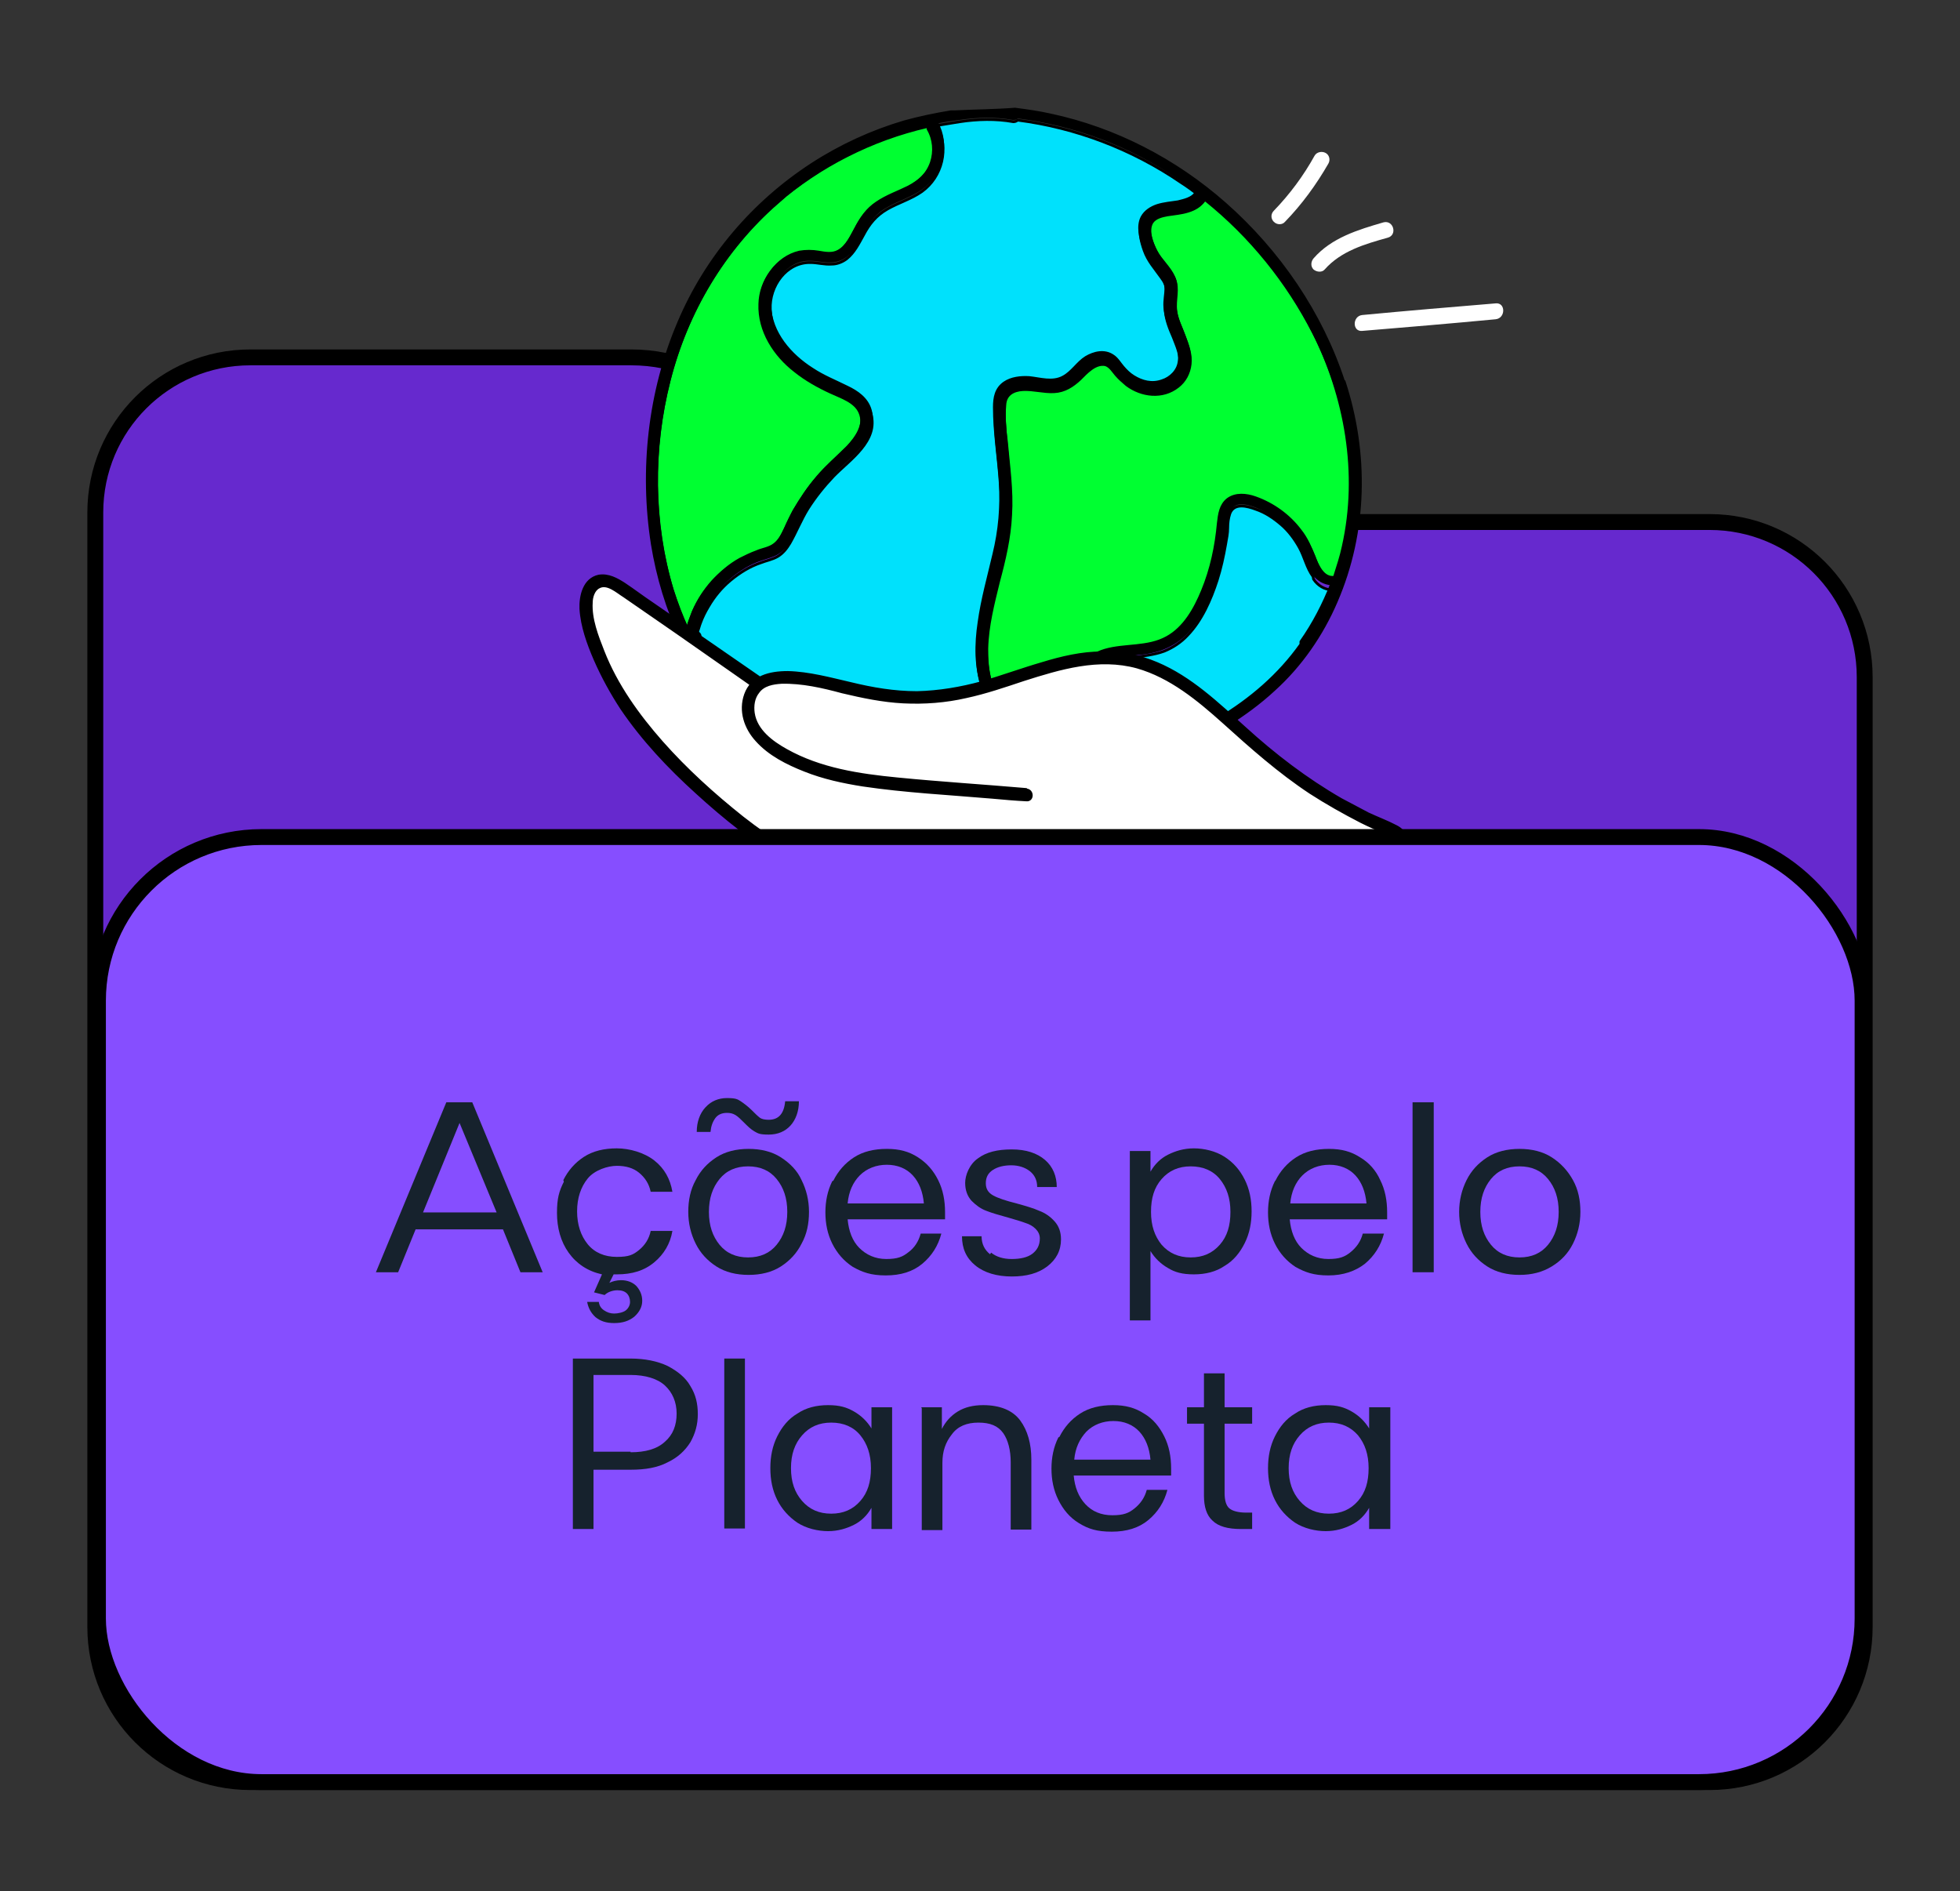
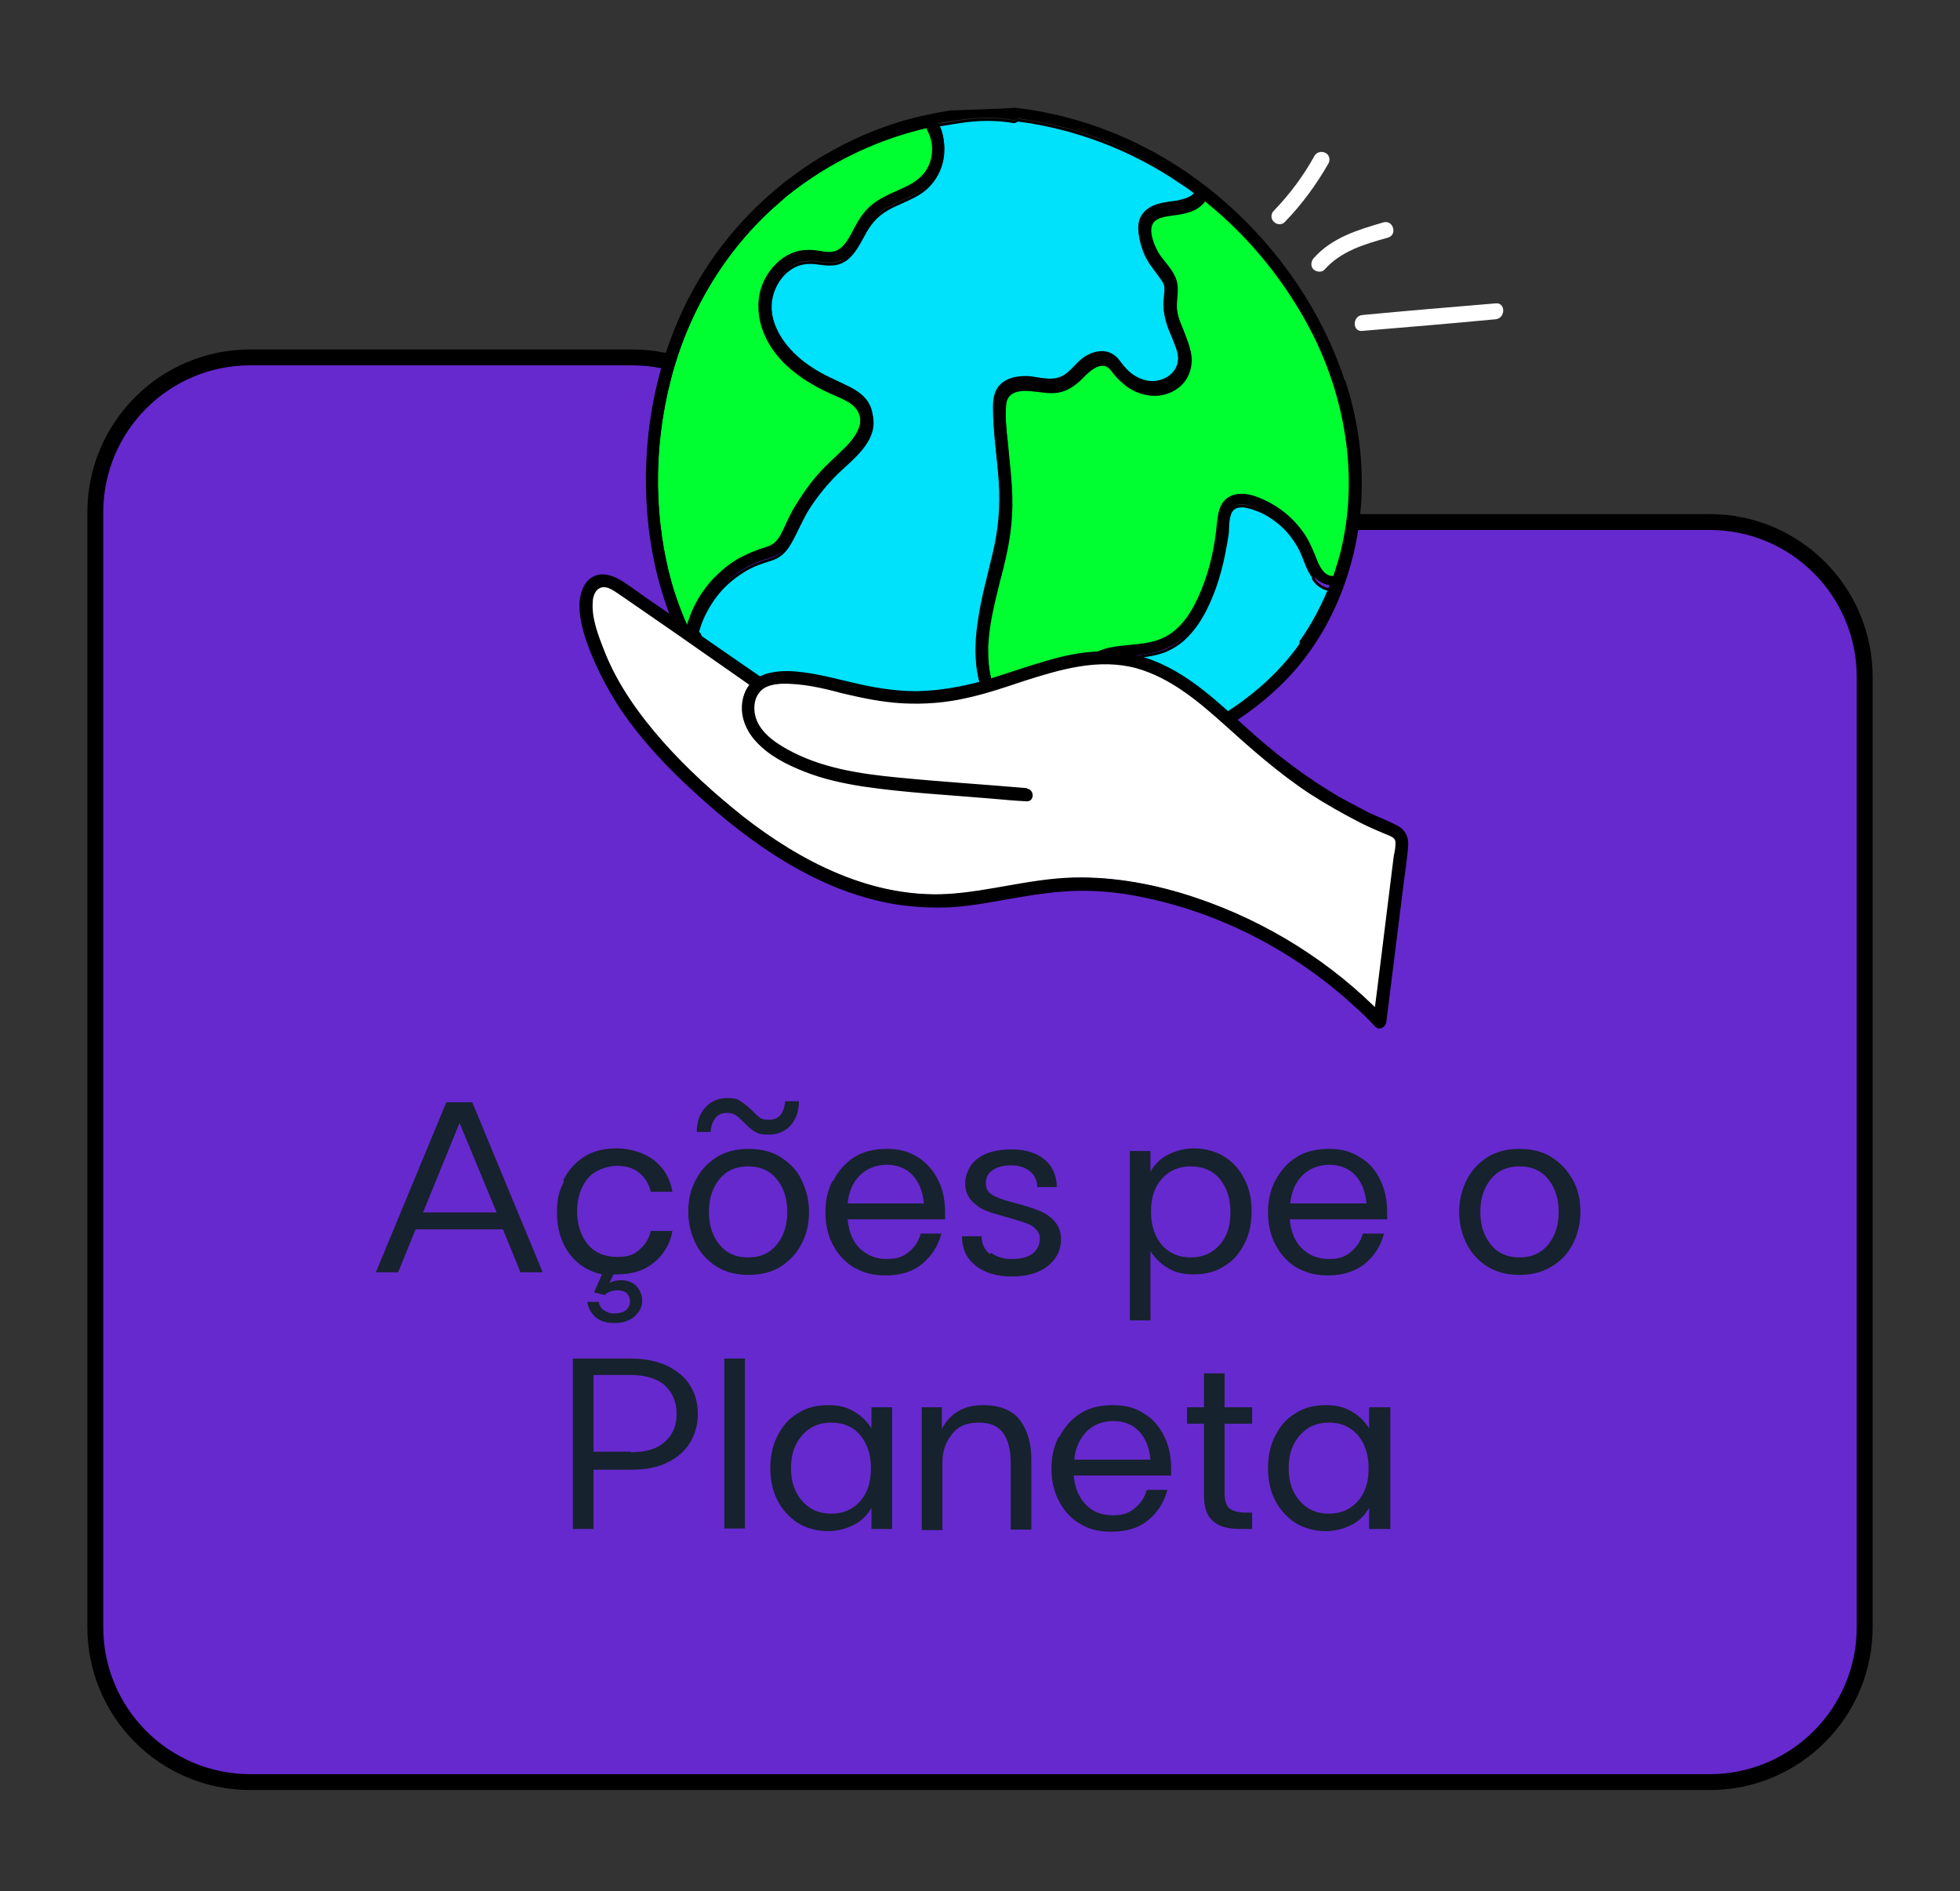
<svg xmlns="http://www.w3.org/2000/svg" id="Layer_1" version="1.1" viewBox="0 0 370.2 357.2">
  <rect x="0" y="0" width="370.2" height="357.2" fill="#333333" stroke="none" />
  <defs>
    <style>
      .st0 {
        fill: #00e1fc;
      }

      .st0, .st1, .st2, .st3, .st4, .st5 {
        stroke: #000;
        stroke-miterlimit: 10;
      }

      .st0, .st1, .st2, .st4 {
        stroke-width: .5px;
      }

      .st1 {
        fill: #93f463;
      }

      .st2 {
        fill: #00ff31;
      }

      .st3 {
        fill: #6629ce;
      }

      .st3, .st5 {
        stroke-width: 3px;
      }

      .st6 {
        fill: #fff;
      }

      .st5 {
        fill: #864eff;
      }

      .st7 {
        fill: #16222d;
      }
    </style>
  </defs>
  <path class="st3" d="M150.3,98.6h0c0-17.2-13.9-31.1-31.1-31.1H47.3c-16.2,0-29.3,13.1-29.3,29.3v210.5c0,16.2,13.1,29.3,29.3,29.3h275.6c16.2,0,29.3-13.1,29.3-29.3V127.9c0-16.2-13.1-29.3-29.3-29.3h-172.6,0Z" />
-   <path class="st2" d="M146.8,38.3c-10.1,8.8-17.1,20.6-20.4,33.6-3.3,12.9-3.2,26.8.6,39.6.8,2.5,1.7,4.9,2.8,7.3,0,0,0,0,0,0,.3-1.1.7-2.2,1.1-3.2.9-2,2.1-3.9,3.6-5.6,1.5-1.7,3.3-3.1,5.2-4.2,1-.6,2-1,3.1-1.4,1.1-.4,2.4-.6,3.4-1.4,1-.7,1.5-1.9,2-2.9.6-1.2,1.1-2.3,1.7-3.5,1.3-2.2,2.7-4.4,4.4-6.3,1.7-2.1,3.8-3.8,5.7-5.7,1.7-1.7,3.5-4.2,2.4-6.7-.9-2.1-3.6-2.9-5.5-3.8-2.4-1.1-4.7-2.4-6.7-4-3.9-3-6.9-7.6-6.7-12.7.1-4.3,3-8.5,7.4-9.6,1.2-.3,2.4-.2,3.6,0,1.3.2,2.6.4,3.8-.2,1.6-.9,2.5-2.9,3.3-4.4,1-1.9,2.1-3.5,3.9-4.7,1.9-1.2,4-1.9,5.9-3,2.1-1.1,3.7-2.5,4.5-4.8.7-2.1.5-4.4-.6-6.3,0-.2-.1-.3-.1-.5-10.5,2.4-20.4,7.4-28.6,14.5h0Z" />
+   <path class="st2" d="M146.8,38.3c-10.1,8.8-17.1,20.6-20.4,33.6-3.3,12.9-3.2,26.8.6,39.6.8,2.5,1.7,4.9,2.8,7.3,0,0,0,0,0,0,.3-1.1.7-2.2,1.1-3.2.9-2,2.1-3.9,3.6-5.6,1.5-1.7,3.3-3.1,5.2-4.2,1-.6,2-1,3.1-1.4,1.1-.4,2.4-.6,3.4-1.4,1-.7,1.5-1.9,2-2.9.6-1.2,1.1-2.3,1.7-3.5,1.3-2.2,2.7-4.4,4.4-6.3,1.7-2.1,3.8-3.8,5.7-5.7,1.7-1.7,3.5-4.2,2.4-6.7-.9-2.1-3.6-2.9-5.5-3.8-2.4-1.1-4.7-2.4-6.7-4-3.9-3-6.9-7.6-6.7-12.7.1-4.3,3-8.5,7.4-9.6,1.2-.3,2.4-.2,3.6,0,1.3.2,2.6.4,3.8-.2,1.6-.9,2.5-2.9,3.3-4.4,1-1.9,2.1-3.5,3.9-4.7,1.9-1.2,4-1.9,5.9-3,2.1-1.1,3.7-2.5,4.5-4.8.7-2.1.5-4.4-.6-6.3,0-.2-.1-.3-.1-.5-10.5,2.4-20.4,7.4-28.6,14.5Z" />
  <path class="st0" d="M248,108.9c-1.2-1.6-1.6-3.7-2.6-5.5-.9-1.6-2-3.1-3.4-4.3-1.4-1.2-3-2.3-4.8-2.9-1.6-.6-4.1-1.3-4.9.8-.3.9-.4,1.8-.4,2.7,0,1-.2,2-.4,3.1-.4,2.3-.9,4.6-1.6,6.8-1.2,3.7-2.9,7.6-5.6,10.4-1.2,1.3-2.7,2.3-4.4,3-1.9.7-4,.9-6,1.2-2.1.2-4.2.4-6.1,1.3-1.7.8-3.1,2.1-4.5,3.4-2.7,2.6-5.3,5.5-9.1,6.3-1.7.4-3.5.3-5.1-.5-1.6-.8-2.7-2.4-3.3-4.1-1.5-3.9-1.4-8.3-.8-12.4.6-4.3,1.9-8.6,2.8-12.9,1-4.5,1.5-9,1.2-13.6-.3-4.8-1.1-9.5-1.1-14.2,0-1.8.3-3.5,1.9-4.6,1.3-.9,3.1-1.1,4.7-1,2.1.2,4.5.9,6.4-.1,1.7-.9,2.7-2.6,4.3-3.7,1.5-1,3.6-1.5,5.1-.3.8.6,1.3,1.4,1.9,2.1.6.7,1.3,1.3,2,1.8,1.6,1,3.6,1.5,5.4.8,1.6-.6,2.9-1.9,3.2-3.6.3-1.8-.6-3.6-1.2-5.2-.7-1.6-1.4-3.3-1.5-5.1-.1-1.2.2-2.3.2-3.5s-.4-1.9-1-2.7c-1.2-1.7-2.5-3.1-3.2-5.1-.6-1.7-1.2-4-.3-5.7.6-1.2,1.7-1.9,2.9-2.2,1.2-.4,2.6-.5,3.9-.7,1.2-.2,2.6-.5,3.3-1.6.1-.2.2-.2.4-.3-1-.8-2.1-1.6-3.2-2.3-9.2-6.3-19.9-10.4-30.9-11.8-.2.2-.5.3-.8.3-3.3-.6-6.8-.5-10.1,0-1.4.2-2.9.5-4.3.7,2.3,4.3,1,9.7-2.9,12.5-2,1.4-4.4,2.1-6.5,3.3-2.1,1.2-3.4,2.8-4.5,4.9-.9,1.6-1.7,3.3-3.2,4.5-.8.6-1.8,1-2.8,1-1.4.1-2.7-.3-4-.3-4.6-.1-7.8,4.5-7.6,8.8.2,5.1,3.9,9.3,8,11.9,2.1,1.3,4.4,2.3,6.6,3.4,1.9.9,3.8,2.2,4.4,4.4,1.5,5.2-4,8.7-7.1,11.9-1.8,1.9-3.4,3.9-4.8,6.1-1.3,2.1-2.2,4.4-3.4,6.5-.6,1-1.3,1.9-2.3,2.5-1,.6-2.2.8-3.2,1.2-2.1.7-4,1.9-5.7,3.3-1.7,1.4-3.1,3.1-4.2,5-.6,1-1.1,2-1.5,3.1-.2.5-.3,1-.5,1.5,0,.2,0,.6-.2.8h0c.5,0,.9.5.7,1.1-.2.6-.6.9-1.1.9,4,7.7,9.8,14.4,17.4,18.8,6.3,3.6,13.4,5.7,20.5,7,7,1.2,14.1,1.6,21.1,1.1,14.1-.9,28-5.2,40.1-12.6,6-3.7,11.4-8.2,15.5-14,2.4-3.4,4.3-7,5.8-10.9-1.4,0-2.7-.8-3.5-2h0Z" />
  <path class="st2" d="M227.6,37.6c0,0,0,.1-.1.2-.8,1.1-1.8,1.7-3.1,2.1-1.3.4-2.6.5-3.9.7-1.1.2-2.3.5-2.9,1.4-1,1.6.1,4.3.9,5.8.9,1.7,2.5,3,3.3,4.8.9,2,0,4,.3,6.1.2,1.8,1.1,3.4,1.7,5.1.6,1.6,1.2,3.2,1,5-.2,1.7-1,3.2-2.3,4.2-2.9,2.3-6.9,1.8-9.7-.3-.7-.6-1.4-1.2-2-1.9-.6-.7-1.1-1.6-2-1.9-1.9-.4-3.6,1.5-4.8,2.7-1.4,1.3-2.9,2.3-4.9,2.4s-3.9-.5-5.9-.4c-1.8.1-3.3.9-3.4,2.9-.2,2.3,0,4.6.3,6.9.4,4.6,1.1,9.2.8,13.9-.2,4.3-1.2,8.5-2.3,12.6-1,4.1-2.1,8.3-2.2,12.6,0,2.1.1,4.2.7,6.2.5,1.8,1.3,3.7,3.2,4.5,3.4,1.5,7.2-1.2,9.6-3.5,2.7-2.6,5.2-5.5,8.9-6.6,3.8-1.1,8.1-.4,11.7-2.4,3.3-1.9,5.3-5.4,6.7-8.8,1.7-4.1,2.6-8.4,3-12.8.1-1.6.4-3.4,1.8-4.5,1.5-1.2,3.5-.9,5.2-.3,3.4,1.1,6.4,3.3,8.5,6.2,1.1,1.5,1.9,3.1,2.6,4.9.6,1.6,1.7,4.3,3.9,3.9,0,0,.1,0,.1,0,.6-1.8,1.2-3.7,1.6-5.6,3.2-13.8.6-28.3-5.8-40.8-4.9-9.6-11.9-18.3-20.4-25.1h0Z" />
  <path class="st1" d="M131.4,119.7c0,0,.1,0,0,0h0Z" />
  <path class="st4" d="M253.8,72.1c-4.2-12.9-12.2-24.6-22.4-33.6-9.4-8.3-20.8-14.2-33-16.8-2.2-.5-4.4-.8-6.7-1.1h0c-3.8.3-7.5.3-11.3.5-.3,0-.5,0-.8,0-3,.5-5.9,1.1-8.8,1.9-6.1,1.8-12,4.5-17.4,8-11.1,7.2-20,17.6-25.2,29.9-5.6,13.1-7.2,27.9-5,41.9,2,12.3,7.3,24.6,16.5,33.2,10,9.3,23.9,13.1,37.3,14.1h0c0,.1,0,.1.1.2.1,0,.2,0,.4,0h1.1c0,0,.1,0,.2,0,0,0,0,0,0-.1.2,0,.5,0,.8,0,1.5,0,2.9.1,4.4.1.4-.1.8-.2,1.3-.2.7,0,1.4,0,2.1.1,1,0,2.1-.1,3.1-.1,10.8-.8,21.5-3.4,31.4-7.9,6.7-3.1,13.3-6.9,18.7-11.9,5.1-4.6,9.1-10.4,11.8-16.7,5.7-13.2,5.9-28,1.5-41.5h0ZM129.8,118.7s0,0,0,0c-1.1-2.4-2-4.8-2.8-7.3-3.9-12.8-3.9-26.7-.6-39.6,3.3-13,10.3-24.7,20.4-33.6,8.2-7.1,18-12.1,28.6-14.5,0,.1,0,.3.1.5,1.1,1.9,1.2,4.2.6,6.3-.7,2.2-2.4,3.7-4.5,4.8-2,1-4.1,1.7-6,3-1.8,1.2-2.9,2.8-3.9,4.7-.9,1.6-1.7,3.5-3.3,4.4-1.2.7-2.6.4-3.8.2-1.2-.2-2.4-.2-3.6,0-4.3,1-7.2,5.3-7.4,9.6-.2,5.1,2.9,9.6,6.7,12.7,2.1,1.6,4.4,2.9,6.7,4,1.9.9,4.6,1.7,5.5,3.8,1,2.5-.8,5-2.4,6.7-1.9,1.9-3.9,3.6-5.7,5.7-1.7,2-3.1,4.1-4.4,6.3-.6,1.1-1.2,2.3-1.7,3.5-.5,1.1-1.1,2.2-2,2.9-1,.8-2.3.9-3.4,1.4-1.1.4-2.1.9-3.1,1.4-2,1.1-3.7,2.6-5.2,4.2-1.5,1.7-2.7,3.5-3.6,5.6-.4,1-.8,2.1-1.1,3.2h0ZM245.7,121.7c-4.1,5.8-9.5,10.4-15.5,14-12.1,7.4-26,11.7-40.1,12.6-7.1.5-14.2.1-21.1-1.1-7.1-1.2-14.2-3.3-20.5-7-7.6-4.4-13.4-11.1-17.4-18.8.5,0,.9-.3,1.1-.9.2-.6-.2-1-.7-1.1h0c.1-.2.1-.5.2-.8.1-.5.3-1,.5-1.5.4-1.1.9-2.1,1.5-3.1,1.1-1.9,2.6-3.6,4.2-5,1.7-1.4,3.6-2.6,5.7-3.3,1.1-.4,2.2-.6,3.2-1.2,1-.6,1.8-1.5,2.3-2.5,1.2-2.1,2.1-4.4,3.4-6.5,1.4-2.2,3-4.2,4.8-6.1,3.1-3.2,8.5-6.7,7.1-11.9-.6-2.2-2.5-3.5-4.4-4.4-2.2-1.1-4.5-2-6.6-3.4-4.1-2.6-7.8-6.8-8-11.9-.1-4.3,3-8.9,7.6-8.8,1.4,0,2.7.4,4,.3,1,0,2-.4,2.8-1,1.5-1.1,2.4-2.8,3.2-4.5,1.1-2.1,2.4-3.8,4.5-4.9,2.1-1.2,4.5-1.9,6.5-3.3,3.9-2.8,5.3-8.2,2.9-12.5,1.4-.3,2.8-.5,4.3-.7,3.4-.5,6.8-.6,10.1,0,.4,0,.6,0,.8-.3,11.1,1.4,21.7,5.4,30.9,11.8,1.1.7,2.1,1.5,3.2,2.3-.1,0-.3.2-.4.3-.7,1-2.1,1.3-3.3,1.6-1.3.2-2.6.3-3.9.7-1.2.4-2.3,1.1-2.9,2.2-.9,1.7-.3,4,.3,5.7.7,2,1.9,3.5,3.2,5.1.6.8,1,1.7,1,2.7s-.3,2.3-.2,3.5c.1,1.8.8,3.4,1.5,5.1.7,1.6,1.5,3.4,1.2,5.2-.2,1.7-1.6,3.1-3.2,3.6-1.9.7-3.8.2-5.4-.8-.8-.5-1.4-1.1-2-1.8-.6-.7-1.1-1.6-1.9-2.1-1.6-1.1-3.6-.6-5.1.3-1.6,1-2.6,2.8-4.3,3.7-2,1.1-4.4.3-6.4.1-1.6-.1-3.4.1-4.7,1-1.6,1.1-1.9,2.8-1.9,4.6,0,4.8.8,9.5,1.1,14.2.3,4.6-.1,9.1-1.2,13.6-1,4.3-2.2,8.5-2.8,12.9-.6,4-.7,8.5.8,12.4.6,1.7,1.7,3.2,3.3,4.1,1.6.8,3.4.9,5.1.5,3.8-.9,6.4-3.7,9.1-6.3,1.4-1.3,2.8-2.6,4.5-3.4,1.9-.9,4.1-1.1,6.1-1.3,2-.2,4.1-.4,6-1.2,1.7-.7,3.2-1.7,4.4-3,2.7-2.9,4.4-6.7,5.6-10.4.7-2.2,1.3-4.5,1.6-6.8.2-1,.3-2,.4-3.1,0-.9.1-1.8.5-2.7.8-2.1,3.3-1.4,4.9-.8,1.7.7,3.4,1.7,4.8,2.9s2.6,2.7,3.4,4.3c.9,1.8,1.4,3.8,2.6,5.5.9,1.2,2.1,1.9,3.5,2-1.5,3.8-3.4,7.5-5.8,10.9h0ZM252.2,109s-.1,0-.1,0c-2.2.4-3.3-2.3-3.9-3.9-.7-1.7-1.4-3.4-2.6-4.9-2.1-2.8-5.1-5-8.5-6.2-1.7-.6-3.7-.8-5.2.3-1.4,1.1-1.6,2.8-1.8,4.5-.4,4.4-1.3,8.7-3,12.8-1.4,3.4-3.4,7-6.7,8.8-3.6,2-7.9,1.3-11.7,2.4-3.7,1.1-6.2,4-8.9,6.6-2.4,2.3-6.1,4.9-9.6,3.5-1.8-.8-2.7-2.7-3.2-4.5-.5-2-.7-4.1-.7-6.2.1-4.3,1.2-8.4,2.2-12.6,1-4.2,2.1-8.3,2.3-12.6.2-4.6-.4-9.3-.8-13.9-.2-2.3-.4-4.6-.3-6.9.1-2,1.6-2.8,3.4-2.9,2-.2,3.9.5,5.9.4,2-.1,3.5-1.1,4.9-2.4,1.2-1.2,2.8-3.1,4.8-2.7.9.2,1.4,1.2,2,1.9.6.7,1.2,1.4,2,1.9,2.8,2.2,6.8,2.6,9.7.3,1.3-1,2.2-2.5,2.3-4.2.2-1.7-.4-3.4-1-5-.6-1.7-1.5-3.3-1.7-5.1-.3-2.1.6-4.1-.3-6.1-.8-1.8-2.4-3.1-3.3-4.8-.8-1.5-1.9-4.2-.9-5.8.6-1,1.9-1.2,2.9-1.4,1.3-.2,2.6-.3,3.9-.7,1.2-.4,2.3-1,3.1-2.1,0,0,0-.1.1-.2,8.4,6.8,15.5,15.5,20.4,25.1,6.3,12.5,8.9,27,5.8,40.8-.4,1.9-1,3.7-1.6,5.6h0Z" />
  <path class="st4" d="M131.4,119.7c.1,0,0,0,0,0h0Z" />
  <path class="st6" d="M242.7,41.9c3.2-3.3,5.9-7,8.2-11,.4-.7.2-1.6-.5-2s-1.7-.2-2.1.5c-2.1,3.8-4.7,7.3-7.7,10.4-.6.6-.6,1.5,0,2.1s1.6.6,2.1,0h0Z" />
  <path class="st6" d="M250.2,50.9c3.1-3.5,7.6-4.8,11.9-6,1.9-.5,1.1-3.4-.8-2.9-4.8,1.4-9.8,2.9-13.2,6.8-.5.6-.6,1.5,0,2.1.6.5,1.6.6,2.1,0h0Z" />
  <path class="st6" d="M257.3,62.5c8.4-.7,16.8-1.4,25.2-2.2,1.9-.2,1.9-3.2,0-3-8.4.7-16.8,1.4-25.2,2.2-1.9.2-1.9,3.2,0,3h0Z" />
  <path class="st6" d="M262,157.3c-1.6-.7-3.3-1.4-4.9-2.2-3.3-1.6-6.5-3.5-9.6-5.5-5.9-3.9-11.1-8.5-16.4-13.3-4.8-4.3-9.9-8.7-16.3-10.4-7.2-2-14.6.2-21.5,2.4-3.6,1.2-7.1,2.4-10.8,3.2-3.9.9-7.9,1.2-11.9,1-3.9-.2-7.7-1-11.5-1.9-3.8-.9-7.6-1.9-11.5-1.8-1.6,0-3.4.4-4.4,1.8-.8,1.1-1.1,2.7-.9,4,.5,3.3,3.5,5.5,6.2,7,6.4,3.6,13.8,4.8,21,5.4,8.1.8,16.2,1.4,24.3,2,1.2.1,1.2,2.1,0,1.9-2.2-.2-4.4-.4-6.5-.5-8.1-.7-16.4-1-24.4-2.3-3.7-.6-7.4-1.4-11-2.8-3.3-1.3-6.7-3-9.1-5.7-2.1-2.3-3.2-5.6-2.1-8.6.3-.8.7-1.4,1.2-1.9-1.3-.9-2.7-1.8-4-2.8-6.7-4.6-13.3-9.2-20-13.9-1.2-.8-3.2-2.6-4.8-1.7-1,.5-1.3,1.9-1.4,2.9-.2,3.1,1.1,6.4,2.2,9.2,2.5,6.4,6.5,12.1,11.1,17.2,4.6,5.2,9.8,9.9,15.2,14.2,11.1,8.7,24.4,15.5,38.8,14.7,8-.4,15.7-2.8,23.7-3.1,7.9-.2,15.7,1.3,23.1,3.8,12.8,4.3,24.5,11.5,34.1,21,.2-1.4.3-2.7.5-4.1,1-8.3,2.1-16.7,3.1-25,.1-.9.4-1.9.3-2.8-.1-.9-1.1-1.2-1.8-1.5h0Z" />
  <path class="st4" d="M193.8,149.1c-8.1-.7-16.2-1.2-24.3-2-7.2-.7-14.6-1.8-21-5.4-2.7-1.5-5.7-3.7-6.2-7-.2-1.4,0-2.9.9-4,1-1.4,2.8-1.7,4.4-1.8,3.9-.1,7.8.8,11.5,1.8,3.8.9,7.6,1.7,11.5,1.9,4,.2,8-.1,11.9-1,3.7-.8,7.2-2,10.8-3.2,6.9-2.2,14.2-4.4,21.5-2.4,6.3,1.8,11.5,6.1,16.3,10.4,5.2,4.7,10.5,9.4,16.4,13.3,3.1,2,6.3,3.8,9.6,5.5,1.6.8,3.2,1.5,4.9,2.2.7.3,1.7.6,1.8,1.5s-.1,1.9-.3,2.8c-1,8.3-2.1,16.7-3.1,25-.3,2.1-.5,4.1-.8,6.2.5-.2,1.1-.5,1.7-.7-9.8-10.2-22.1-17.9-35.5-22.4-7.4-2.5-15.3-4-23.1-3.8-8,.2-15.7,2.6-23.7,3.1-14.4.8-27.8-6.1-38.8-14.7-5.4-4.3-10.6-9-15.2-14.2-4.5-5.1-8.6-10.8-11.1-17.2-1.1-2.8-2.4-6.1-2.2-9.2,0-1,.4-2.4,1.4-2.9,1.6-.9,3.5.9,4.8,1.7,6.7,4.6,13.3,9.2,20,13.9,1.7,1.2,3.3,2.3,5,3.5,1,.7,2-1,1-1.7-6.9-4.8-13.8-9.5-20.7-14.3-1.8-1.2-3.5-2.5-5.3-3.7-1.4-.9-3-1.8-4.8-1.5-2.8.6-3.5,3.8-3.4,6.2.2,3.3,1.4,6.6,2.7,9.6,1.4,3.2,3.1,6.3,5,9.2,4,5.9,8.9,11.1,14.2,15.9,10.5,9.6,22.9,18.3,37.2,20.8,3.7.6,7.4.8,11.1.6,4.1-.3,8.1-1.1,12.1-1.8,4.1-.7,8.3-1.3,12.5-1.3,4.1,0,8.2.5,12.2,1.4,14.6,3.1,28.3,10.4,39.2,20.4,1.4,1.2,2.7,2.5,4,3.9.6.7,1.6.1,1.7-.7,1.1-8.8,2.2-17.6,3.3-26.4.3-2.2.6-4.3.8-6.5.2-1.8-.4-3.2-2-4-1.7-.9-3.6-1.6-5.3-2.4-1.7-.9-3.4-1.8-5.1-2.7-6.6-3.8-12.6-8.4-18.2-13.5-5.1-4.6-10.2-9.5-16.6-12.2-3.3-1.4-6.8-2.1-10.4-2-3.8,0-7.6.9-11.2,2-3.8,1.1-7.6,2.5-11.4,3.6-4,1.1-8.1,1.8-12.3,1.9-4.3,0-8.4-.7-12.5-1.7-3.9-.9-7.9-2-11.9-2.1-3.4,0-6.8.8-8,4.2-1.1,3.1,0,6.3,2.1,8.6,2.4,2.7,5.8,4.4,9.1,5.7,3.5,1.4,7.2,2.2,11,2.8,8.1,1.2,16.3,1.6,24.4,2.3,2.2.2,4.4.4,6.5.5,1.2.1,1.2-1.8,0-1.9h0Z" />
-   <rect class="st5" x="18.5" y="158.1" width="333.3" height="178.5" rx="30.9" ry="30.9" />
  <path class="st7" d="M84.4,208.2h4.8l13.3,32.1h-4.2l-3.3-8.1h-16.5l-3.3,8.1h-4.2l13.3-32.1ZM93.8,229l-7-16.9-6.9,16.9h13.9Z" />
  <path class="st7" d="M106.4,222.9c.9-1.8,2.2-3.3,3.9-4.4,1.7-1.1,3.8-1.6,6.2-1.6s5.2.8,7.1,2.3,3,3.5,3.4,5.9h-4.1c-.3-1.5-1.1-2.7-2.2-3.6-1.1-.9-2.5-1.3-4.2-1.3s-4.2.8-5.5,2.4-2,3.7-2,6.2.7,4.6,2,6.2c1.3,1.6,3.2,2.4,5.5,2.4s3.1-.4,4.2-1.3c1.1-.9,1.9-2.1,2.2-3.6h4.1c-.4,2.4-1.6,4.4-3.4,5.9-1.9,1.6-4.2,2.3-7.1,2.3h-.6l-.8,1.6c.6-.3,1.4-.5,2.2-.5,1.2,0,2.2.4,2.9,1.1.7.8,1.1,1.7,1.1,2.8s-.5,2.1-1.5,3c-1,.8-2.2,1.2-3.8,1.2s-2.6-.4-3.5-1.1c-.9-.8-1.4-1.8-1.6-2.9h2.2c.1.7.4,1.2,1,1.6s1.2.6,1.9.6,1.7-.2,2.2-.6.8-1,.8-1.6-.2-1.2-.6-1.6-1-.6-1.8-.6-1.8.3-2.4.9l-2-.5,1.5-3.4c-2.7-.6-4.8-2-6.3-4.1s-2.2-4.7-2.2-7.5.4-4.1,1.3-5.9h0Z" />
  <path class="st7" d="M135.3,239.2c-1.7-1.1-3-2.5-3.9-4.3-.9-1.8-1.4-3.8-1.4-6s.4-4.2,1.4-6c.9-1.8,2.2-3.2,3.9-4.3,1.7-1.1,3.8-1.6,6.1-1.6s4.4.5,6.1,1.6c1.7,1.1,3.1,2.5,3.9,4.3.9,1.8,1.4,3.8,1.4,6s-.4,4.2-1.4,6c-.9,1.8-2.2,3.2-3.9,4.3s-3.8,1.6-6.1,1.6-4.4-.5-6.1-1.6h0ZM133.3,209.1c1-1.1,2.4-1.7,4-1.7s2,.2,2.6.6,1.4,1,2.1,1.7c.6.6,1.1,1.1,1.5,1.4s1,.4,1.7.4c1.9,0,2.9-1.2,3.1-3.5h2.6c0,1.9-.6,3.5-1.6,4.6-1,1.1-2.4,1.7-4.1,1.7s-2-.2-2.7-.6c-.7-.4-1.3-1-2-1.7-.6-.6-1.1-1.1-1.6-1.4s-1-.4-1.6-.4c-.9,0-1.7.3-2.2,1s-.8,1.5-.9,2.6h-2.6c0-1.9.6-3.5,1.6-4.6h0ZM135.9,235.1c1.3,1.6,3.1,2.4,5.4,2.4s4.1-.8,5.4-2.4,2-3.6,2-6.2-.7-4.6-2-6.2-3.1-2.4-5.4-2.4-4.1.8-5.4,2.4-2,3.6-2,6.2.7,4.6,2,6.2Z" />
  <path class="st7" d="M157.4,223c.9-1.8,2.2-3.3,3.9-4.4,1.7-1.1,3.8-1.6,6.2-1.6s4.2.5,5.9,1.6,2.9,2.5,3.8,4.3c.9,1.8,1.3,3.8,1.3,6.1v1.3h-18.4c.2,2.2.9,4.1,2.2,5.4s3,2.1,5.1,2.1,3.1-.4,4.2-1.3c1.1-.8,1.9-2,2.3-3.5h3.9c-.6,2.3-1.8,4.2-3.6,5.7s-4.1,2.2-6.9,2.2-4.4-.6-6.2-1.6c-1.7-1.1-3-2.6-3.9-4.4s-1.3-3.8-1.3-5.9.4-4.1,1.3-5.9h0ZM174.5,227.3c-.2-2.2-.9-4-2.1-5.3s-2.9-2-4.9-2-3.8.7-5.1,2-2.1,3.1-2.3,5.3h14.4Z" />
  <path class="st7" d="M187.2,236.6c1,.8,2.3,1.2,3.9,1.2s3-.3,3.9-1,1.4-1.6,1.4-2.9c0-.7-.3-1.3-.8-1.8s-1.2-.9-1.9-1.1c-.8-.3-1.8-.6-3.2-1-1.8-.5-3.2-.9-4.2-1.3-1.1-.4-2-1.1-2.8-1.9-.8-.9-1.2-2-1.2-3.4s.8-3.5,2.4-4.6c1.6-1.2,3.7-1.7,6.4-1.7s4.8.7,6.3,2,2.2,3.1,2.2,5.1h-3.7c0-1.3-.5-2.3-1.4-3s-2.1-1.1-3.5-1.1-2.6.3-3.5.9-1.3,1.4-1.3,2.5.5,1.8,1.4,2.3,2.4,1,4.4,1.5c1.8.5,3.2.9,4.3,1.4,1.1.4,2.1,1.1,2.9,2,.8.9,1.2,2,1.2,3.4,0,2.1-.9,3.8-2.6,5.1-1.7,1.3-3.9,1.9-6.7,1.9s-5.2-.7-6.9-2.1-2.5-3.2-2.5-5.5h3.7c0,1.5.6,2.6,1.6,3.4h0Z" />
  <path class="st7" d="M213.4,217.4h3.9v3.9c.8-1.4,1.9-2.5,3.3-3.2s3-1.2,4.9-1.2,4.1.5,5.8,1.6,2.9,2.5,3.8,4.3c.9,1.8,1.3,3.8,1.3,6s-.4,4.2-1.3,6-2.1,3.3-3.8,4.3c-1.6,1.1-3.6,1.6-5.8,1.6s-3.6-.4-4.9-1.2c-1.4-.8-2.5-1.9-3.3-3.2v13.1h-3.9v-32.1ZM219.4,235.1c1.4,1.6,3.2,2.4,5.5,2.4s4.1-.8,5.5-2.4c1.4-1.6,2-3.6,2-6.2s-.7-4.6-2-6.2-3.2-2.4-5.5-2.4-4.1.8-5.5,2.4c-1.4,1.6-2,3.6-2,6.2s.7,4.6,2,6.2Z" />
  <path class="st7" d="M240.9,223c.9-1.8,2.2-3.3,3.9-4.4,1.7-1.1,3.8-1.6,6.2-1.6s4.2.5,5.9,1.6c1.7,1,3,2.5,3.8,4.3.9,1.8,1.3,3.8,1.3,6.1v1.3h-18.4c.2,2.2.9,4.1,2.2,5.4s3,2.1,5.1,2.1,3.1-.4,4.2-1.3,1.9-2,2.3-3.5h4c-.6,2.3-1.8,4.2-3.6,5.7-1.8,1.4-4.1,2.2-6.9,2.2s-4.4-.6-6.2-1.6c-1.7-1.1-3-2.6-3.9-4.4s-1.3-3.8-1.3-5.9.4-4.1,1.3-5.9h0ZM258.1,227.3c-.2-2.2-.9-4-2.1-5.3-1.2-1.3-2.9-2-4.9-2s-3.8.7-5.1,2-2.1,3.1-2.3,5.3h14.4,0Z" />
-   <path class="st7" d="M270.8,208.2v32.1h-4v-32.1h4Z" />
  <path class="st7" d="M280.9,239.2c-1.7-1.1-3-2.5-3.9-4.3s-1.4-3.8-1.4-6,.5-4.2,1.4-6,2.2-3.2,3.9-4.3c1.7-1.1,3.8-1.6,6.1-1.6s4.4.5,6.1,1.6,3,2.5,4,4.3,1.4,3.8,1.4,6-.5,4.2-1.4,6-2.2,3.2-4,4.3-3.8,1.6-6.1,1.6-4.4-.5-6.1-1.6h0ZM281.6,235.1c1.3,1.6,3.1,2.4,5.4,2.4s4.1-.8,5.4-2.4c1.3-1.6,2-3.6,2-6.2s-.7-4.6-2-6.2-3.1-2.4-5.4-2.4-4.1.8-5.4,2.4c-1.3,1.6-2,3.6-2,6.2s.7,4.6,2,6.2Z" />
  <path class="st7" d="M108.2,256.6h10.9c2.7,0,5.1.5,7,1.4,1.9,1,3.4,2.2,4.3,3.8,1,1.6,1.4,3.3,1.4,5.3s-.5,3.7-1.4,5.3c-1,1.6-2.4,2.9-4.3,3.8-1.9,1-4.2,1.4-7,1.4h-7v11.2h-3.9v-32.1h0ZM119.1,274.3c2.8,0,5-.6,6.5-2,1.5-1.3,2.2-3.1,2.2-5.3s-.8-4-2.2-5.3-3.7-2-6.5-2h-7v14.5h7Z" />
  <path class="st7" d="M140.7,256.6v32.1h-3.9v-32.1h3.9Z" />
  <path class="st7" d="M146.8,271.3c.9-1.8,2.1-3.3,3.8-4.3,1.6-1.1,3.6-1.6,5.8-1.6s3.5.4,4.9,1.2c1.4.8,2.5,1.9,3.3,3.2v-4h3.9v23h-3.9v-4c-.8,1.4-1.9,2.5-3.3,3.2s-3,1.2-4.9,1.2-4.1-.5-5.8-1.6c-1.6-1.1-2.9-2.5-3.8-4.3s-1.3-3.8-1.3-6,.4-4.2,1.3-6h0ZM151.5,283.5c1.4,1.6,3.2,2.4,5.5,2.4s4.1-.8,5.5-2.4c1.4-1.6,2-3.6,2-6.2s-.7-4.6-2-6.2-3.2-2.4-5.5-2.4-4.1.8-5.5,2.4c-1.4,1.6-2.1,3.6-2.1,6.2s.7,4.6,2.1,6.2Z" />
  <path class="st7" d="M174,265.8h3.9v4.1c.7-1.4,1.7-2.5,3-3.3,1.3-.8,2.9-1.2,4.8-1.2,3.2,0,5.6,1,7,2.9,1.4,1.9,2.1,4.4,2.1,7.4v13.2h-3.9v-12.7c0-2.3-.5-4.2-1.4-5.5-1-1.4-2.5-2-4.7-2s-3.9.7-5,2.2c-1.2,1.5-1.8,3.2-1.8,5.4v12.7h-3.9v-23h0Z" />
  <path class="st7" d="M200.1,271.4c.9-1.8,2.2-3.3,3.9-4.4,1.7-1.1,3.8-1.6,6.2-1.6s4.2.5,5.9,1.6c1.7,1,2.9,2.5,3.8,4.3.9,1.8,1.3,3.8,1.3,6.1v1.3h-18.4c.2,2.2.9,4,2.2,5.4s3,2.1,5.1,2.1,3.1-.4,4.2-1.3,1.9-2,2.3-3.5h3.9c-.6,2.3-1.8,4.2-3.6,5.7-1.8,1.5-4.1,2.2-6.9,2.2s-4.4-.5-6.2-1.6-3-2.6-3.9-4.4-1.3-3.8-1.3-5.9.4-4.1,1.3-5.9h0ZM217.3,275.7c-.2-2.2-.9-4-2.1-5.3-1.2-1.3-2.9-2-4.9-2s-3.8.7-5.1,2c-1.3,1.4-2.1,3.1-2.3,5.3h14.4,0Z" />
  <path class="st7" d="M224.2,265.8h3.2v-6.4h3.9v6.4h5.2v3.1h-5.2v13.1c0,1.4.3,2.4.9,2.9s1.7.8,3.2.8h1.1v3.1h-2.1c-2.5,0-4.3-.5-5.4-1.6-1.1-1-1.6-2.6-1.6-4.7v-13.6h-3.2v-3.1h0Z" />
  <path class="st7" d="M240.8,271.3c.9-1.8,2.1-3.3,3.8-4.3,1.6-1.1,3.6-1.6,5.8-1.6s3.5.4,4.9,1.2c1.4.8,2.5,1.9,3.3,3.2v-4h4v23h-4v-4c-.8,1.4-1.9,2.5-3.3,3.2s-3,1.2-4.9,1.2-4.1-.5-5.8-1.6c-1.6-1.1-2.9-2.5-3.8-4.3s-1.3-3.8-1.3-6,.4-4.2,1.3-6h0ZM245.5,283.5c1.4,1.6,3.2,2.4,5.5,2.4s4.1-.8,5.5-2.4c1.4-1.6,2-3.6,2-6.2s-.7-4.6-2-6.2c-1.4-1.6-3.2-2.4-5.5-2.4s-4.1.8-5.5,2.4c-1.4,1.6-2.1,3.6-2.1,6.2s.7,4.6,2.1,6.2Z" />
</svg>